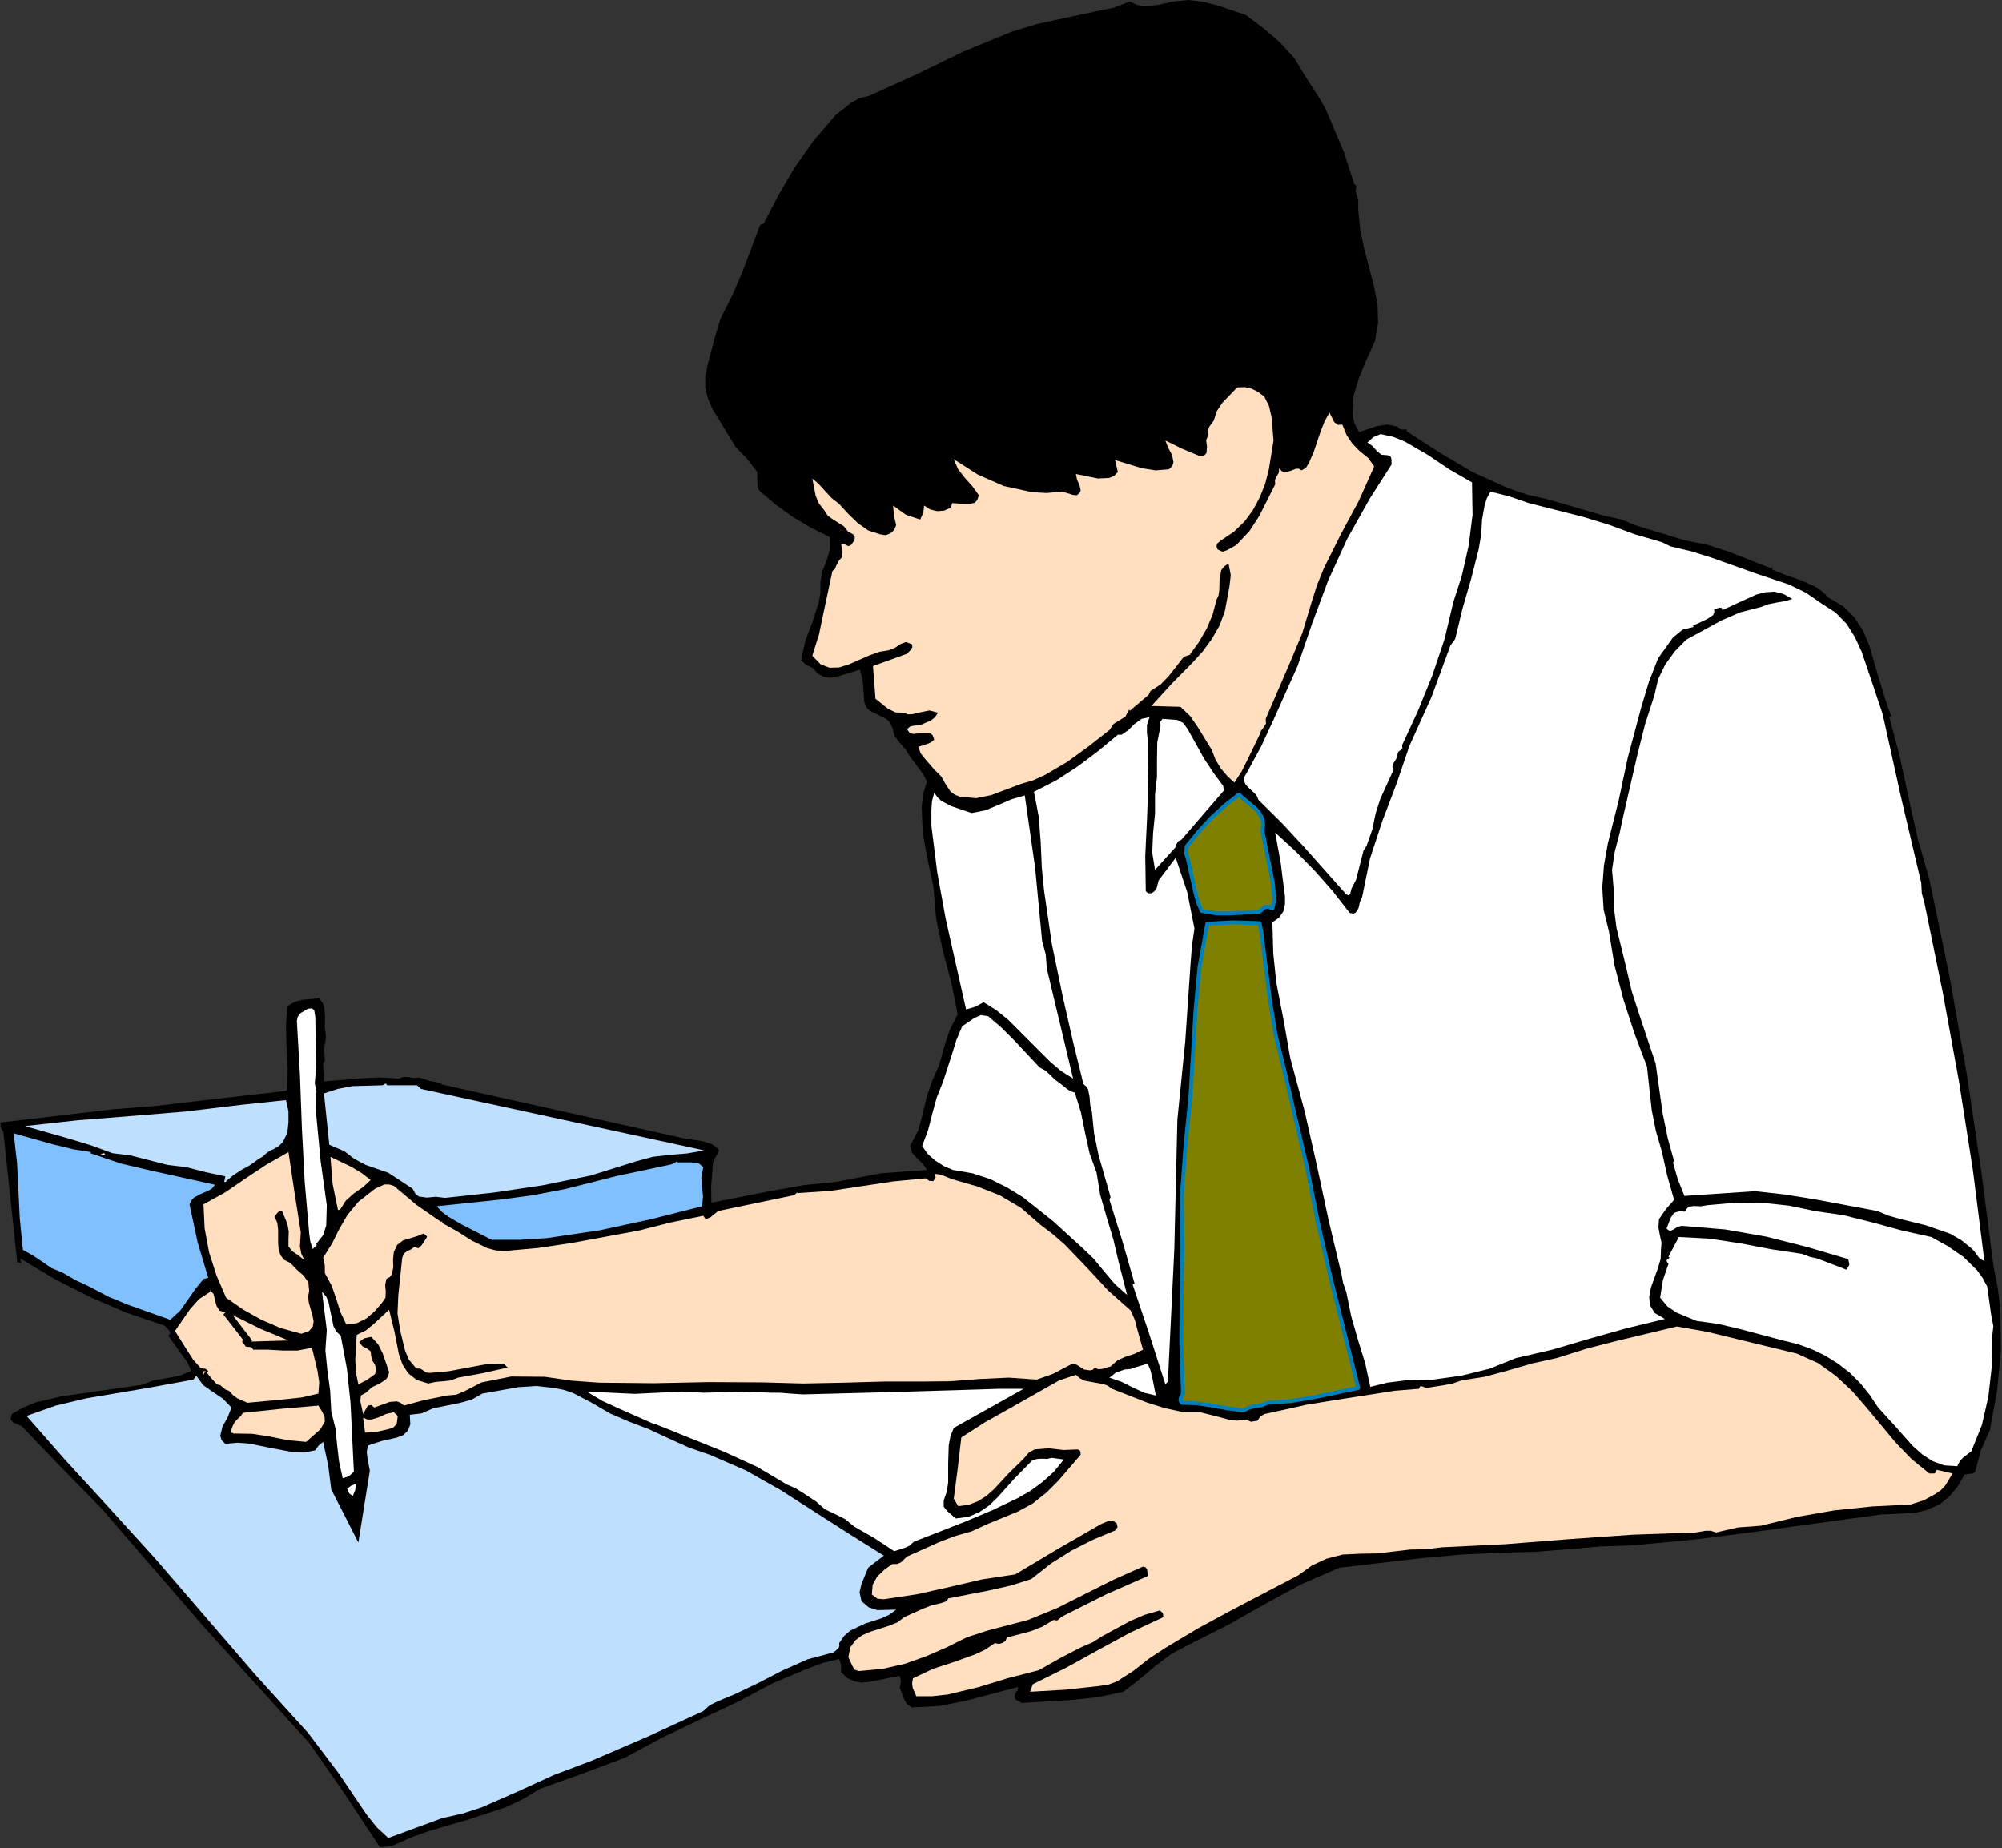
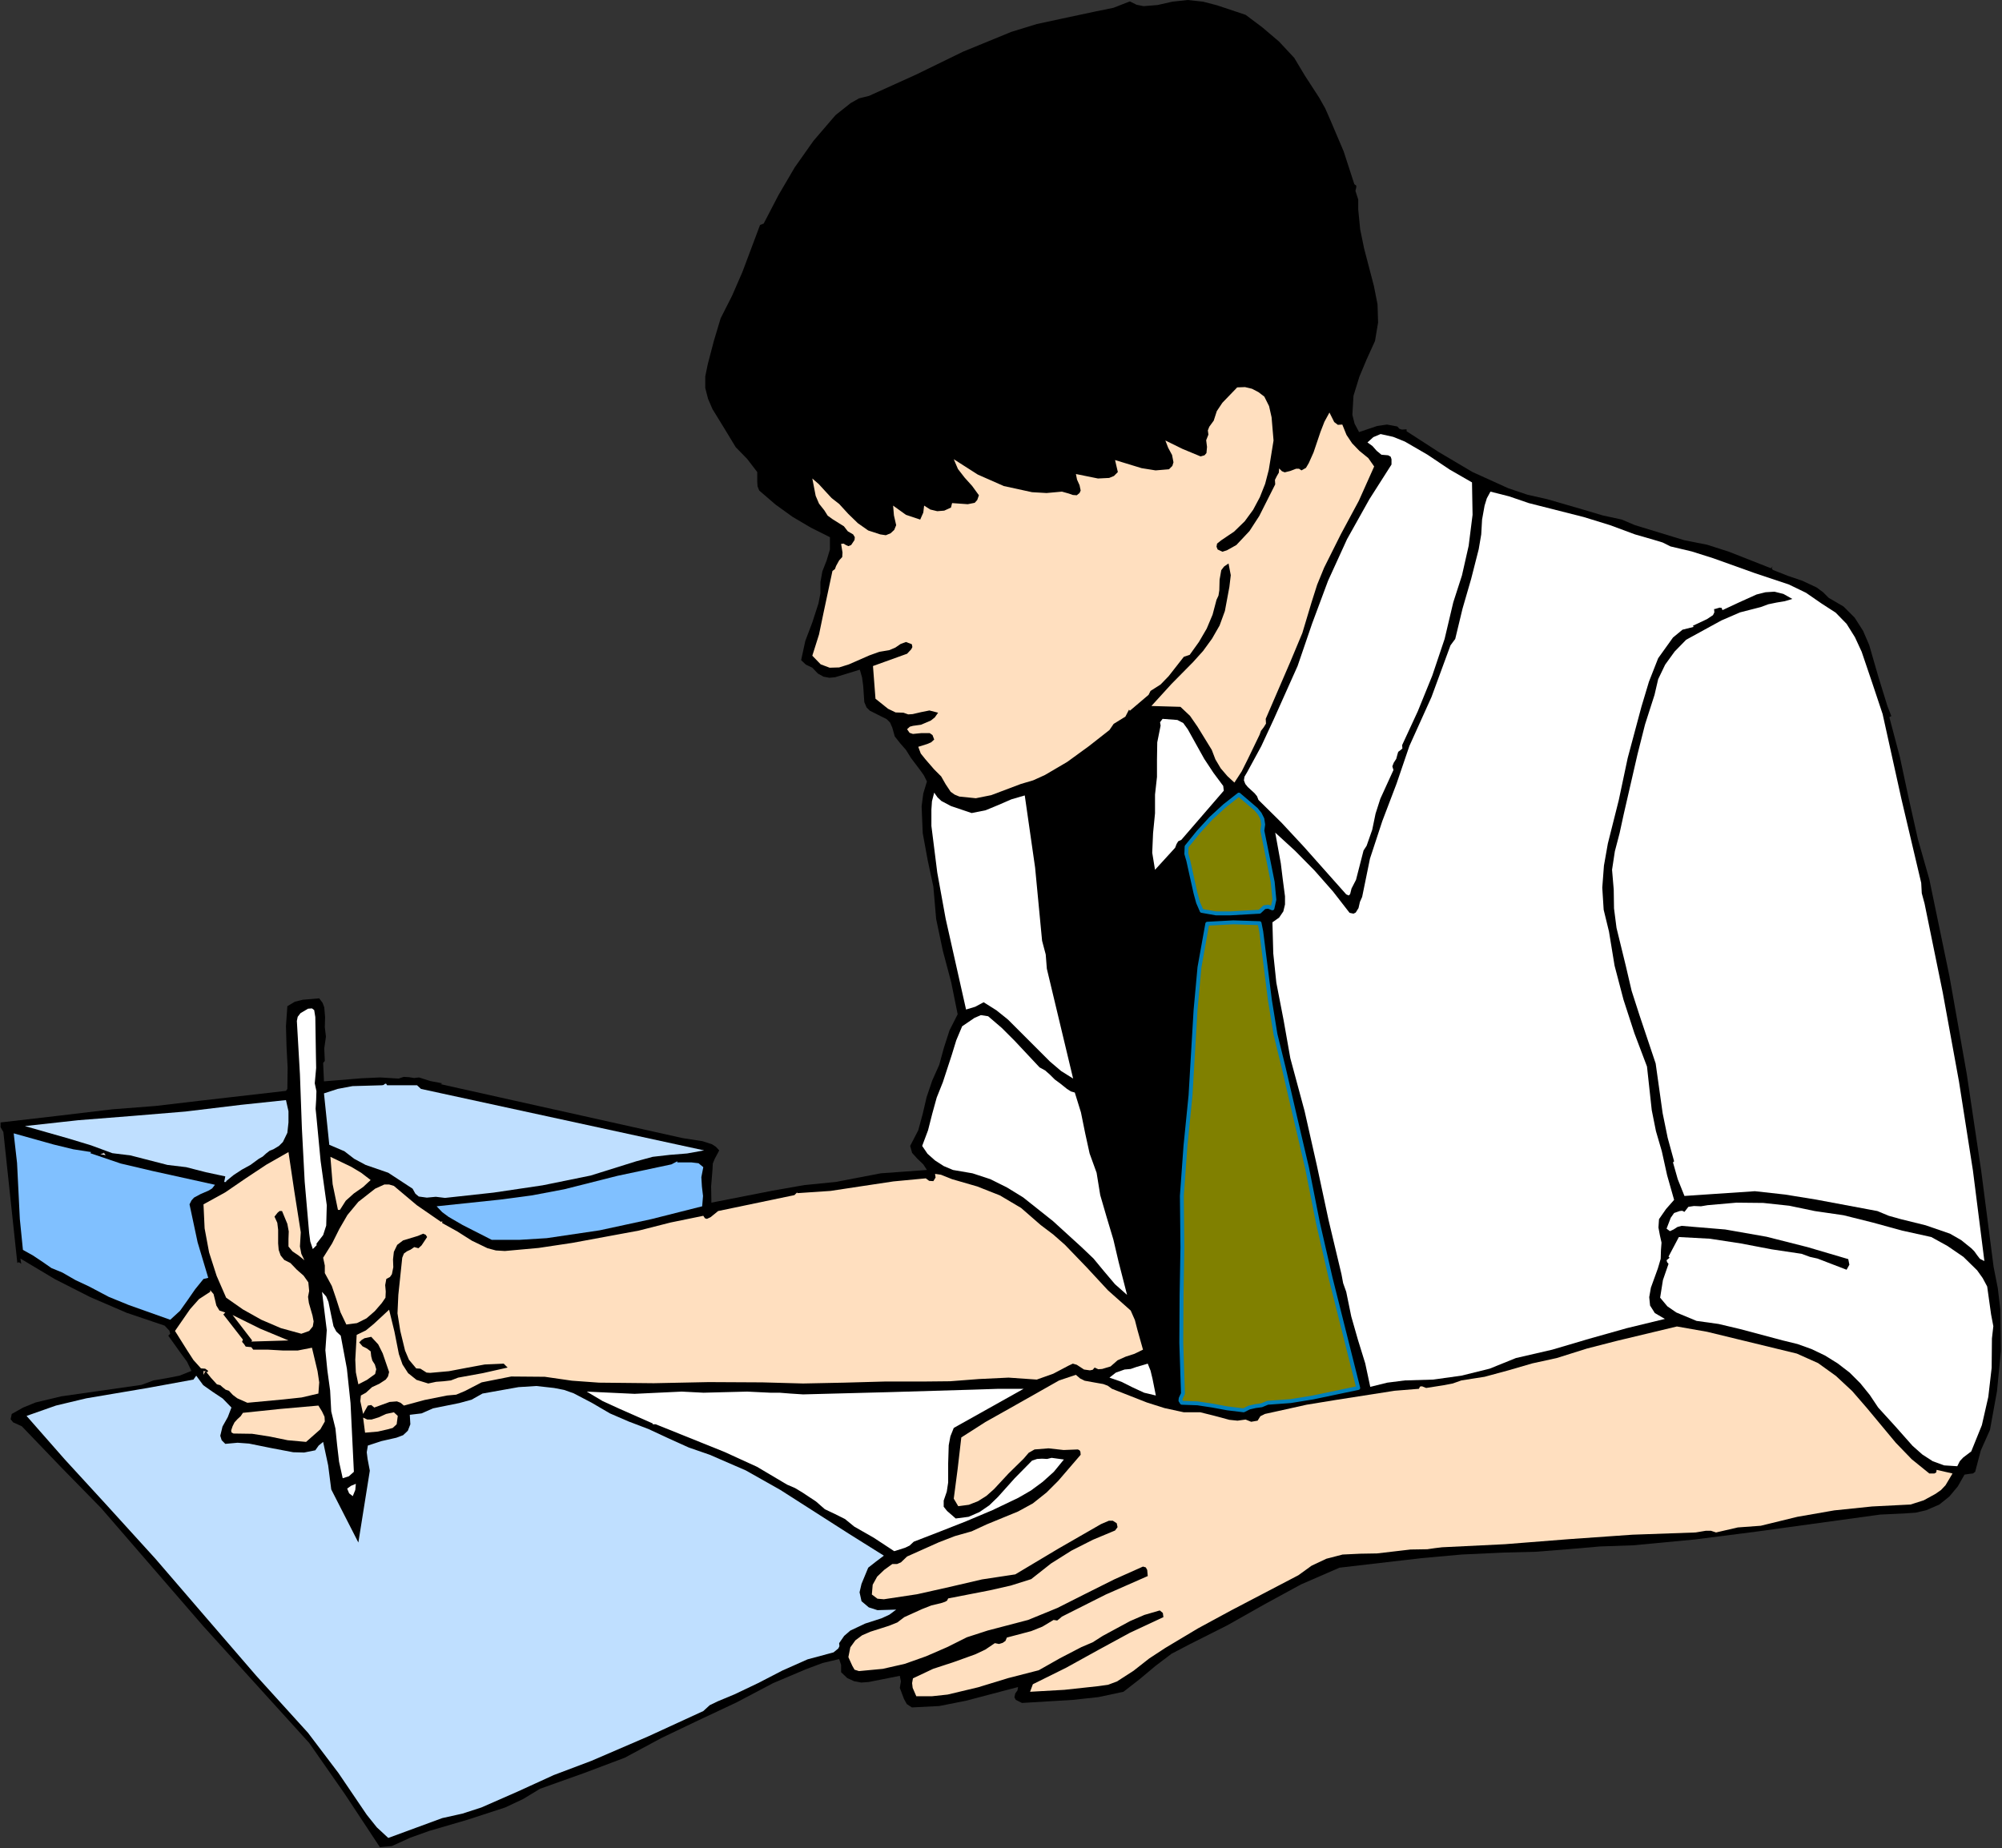
<svg xmlns="http://www.w3.org/2000/svg" xmlns:ns1="http://sodipodi.sourceforge.net/DTD/sodipodi-0.dtd" xmlns:ns2="http://www.inkscape.org/namespaces/inkscape" version="1.0" width="181.915mm" height="167.945mm" id="svg70" ns1:docname="JBIZ007.WMF">
  <rect width="100%" height="100%" fill="#333333" stroke="none" />
  <ns1:namedview pagecolor="#ffffff" bordercolor="#666666" borderopacity="1" objecttolerance="10" gridtolerance="10" guidetolerance="10" ns2:pageopacity="0" ns2:pageshadow="2" ns2:window-width="640" ns2:window-height="480" id="namedview72" />
  <defs id="defs6">
    <clipPath clipPathUnits="userSpaceOnUse" id="clipWmfPath1">
      <path d="M 0,0 L 687.456,0 L 687.456,634.656 L 0,634.656 z" id="path2" />
    </clipPath>
    <pattern id="WMFhbasepattern" patternUnits="userSpaceOnUse" width="6" height="6" x="0" y="0" />
  </defs>
  <path style="fill:#000000;fill-rule:evenodd;fill-opacity:1;stroke:none;" clip-path="url(#clipWmfPath1)" d="  M 427.776,5.088   L 433.536,9.408   L 439.296,14.304   L 444.48,19.872   L 448.224,26.112   L 453.024,33.504   L 455.136,37.248   L 456.864,41.184   L 461.472,52.032   L 465.12,63.264   L 465.792,63.744   L 465.792,64.32   L 465.504,65.568   L 466.464,68.544   L 466.464,72   L 467.136,78.816   L 468.48,85.344   L 471.84,98.208   L 473.088,104.544   L 473.28,110.784   L 472.224,117.12   L 469.344,123.456   L 466.848,129.408   L 464.832,135.936   L 464.448,142.464   L 465.216,145.536   L 466.752,148.416   L 472.992,146.304   L 476.352,145.824   L 479.904,146.496   L 480.576,147.264   L 481.44,147.552   L 483.072,147.456   L 483.072,148.128   L 494.208,155.328   L 505.728,162.144   L 518.016,167.712   L 524.544,169.92   L 531.36,171.456   L 543.936,175.104   L 550.368,177.024   L 556.992,178.464   L 561.504,180.384   L 578.496,185.568   L 586.272,187.104   L 593.76,189.504   L 608.16,195.168   L 608.832,194.496   L 608.448,195.168   L 608.832,195.744   L 613.92,197.76   L 619.008,199.488   L 623.904,201.792   L 626.112,203.424   L 628.032,205.344   L 633.12,208.32   L 636.96,212.16   L 639.84,216.672   L 641.952,221.568   L 645.024,232.224   L 648.192,242.496   L 649.536,245.952   L 648.864,246.336   L 652.512,260.16   L 655.488,274.08   L 658.656,288.192   L 662.592,302.016   L 669.504,335.328   L 675.456,368.928   L 680.448,402.432   L 684.672,435.168   L 686.112,442.464   L 686.976,449.76   L 687.168,464.064   L 685.824,477.888   L 683.424,491.136   L 680.256,498.24   L 678.336,505.536   L 677.568,506.112   L 676.608,506.208   L 674.688,506.496   L 672.384,510.528   L 669.504,513.984   L 666.048,516.768   L 661.632,518.688   L 657.984,519.552   L 653.952,519.84   L 645.696,520.224   L 603.168,526.08   L 582.144,528.768   L 560.832,530.784   L 549.6,531.168   L 538.464,532.128   L 527.424,532.992   L 516.288,533.28   L 501.888,533.952   L 488.064,535.2   L 460.032,538.464   L 446.784,544.224   L 434.112,551.136   L 421.536,558.24   L 408.576,564.768   L 402.336,568.032   L 396.768,572.256   L 391.392,576.768   L 385.824,581.088   L 377.28,582.912   L 368.448,583.872   L 350.976,584.928   L 348.864,583.872   L 348.384,583.008   L 348.672,581.664   L 349.44,580.608   L 349.632,579.456   L 331.776,584.16   L 322.56,585.984   L 313.152,586.464   L 311.424,585.312   L 310.464,583.584   L 309.024,579.744   L 309.408,577.536   L 309.024,575.616   L 298.368,577.728   L 295.776,577.92   L 293.28,577.44   L 290.976,576.384   L 288.864,574.368   L 288.864,571.872   L 288.192,569.856   L 282.528,571.2   L 276.864,573.312   L 265.536,578.112   L 252.96,584.736   L 240.096,590.784   L 227.232,596.928   L 214.56,603.744   L 200.544,609.024   L 185.472,614.4   L 179.616,617.952   L 173.472,620.832   L 160.512,625.056   L 147.36,628.896   L 140.928,631.2   L 134.592,634.08   L 132.48,634.272   L 130.464,634.464   L 118.56,616.416   L 106.176,598.656   L 69.792,558.528   L 34.752,518.016   L 21.12,504.096   L 7.488,489.888   L 4.512,488.544   L 3.648,487.488   L 4.032,485.664   L 7.968,483.456   L 12.192,481.728   L 21.024,479.616   L 48.576,475.68   L 52.704,474.144   L 57.216,473.376   L 61.632,472.512   L 65.76,470.88   L 64.224,467.712   L 62.112,464.832   L 57.792,458.784   L 58.464,458.112   L 58.176,457.056   L 56.544,455.328   L 43.488,450.912   L 31.008,445.536   L 18.912,439.392   L 7.008,432.288   L 7.296,434.112   L 6.816,433.728   L 6.336,433.536   L 5.952,433.824   L 1.152,388.8   L 0.192,387.168   L 0.192,385.536   L 19.296,383.328   L 38.592,381.024   L 53.472,379.872   L 68.928,378.048   L 98.208,374.688   L 98.688,374.016   L 98.784,366.72   L 98.4,359.424   L 98.208,352.416   L 98.688,345.6   L 101.28,344.064   L 103.968,343.392   L 109.632,342.912   L 110.784,344.448   L 111.36,345.984   L 111.648,349.344   L 111.552,352.8   L 111.936,356.064   L 111.36,360.096   L 111.552,364.416   L 110.976,365.088   L 111.264,371.424   L 124.128,370.368   L 130.56,370.08   L 136.896,370.464   L 138.624,369.888   L 140.448,369.984   L 142.176,370.272   L 143.904,370.08   L 147.84,371.328   L 151.872,372.096   L 151.296,372.384   L 234.432,390.912   L 241.248,391.968   L 244.512,393.024   L 245.856,393.888   L 247.008,395.136   L 245.472,398.016   L 244.8,399.648   L 244.704,401.568   L 244.224,407.52   L 244.32,413.088   L 265.344,408.96   L 276.288,407.04   L 286.944,405.984   L 302.496,403.008   L 318.336,401.856   L 317.088,399.936   L 315.072,398.016   L 313.248,396   L 312.576,393.6   L 315.36,388.224   L 316.896,382.56   L 318.24,376.8   L 320.16,371.136   L 322.56,365.76   L 324.192,359.808   L 326.112,353.856   L 328.896,348.384   L 326.688,337.44   L 323.808,326.592   L 321.504,315.648   L 320.544,304.512   L 318.624,295.584   L 316.896,286.176   L 316.512,276.96   L 317.088,272.544   L 318.336,268.416   L 317.28,266.304   L 315.84,264.288   L 312.864,260.352   L 311.136,257.568   L 309.12,255.264   L 307.296,252.96   L 306.432,249.888   L 305.664,248.16   L 304.512,247.008   L 301.632,245.568   L 298.752,244.128   L 297.6,242.976   L 296.832,241.152   L 296.448,235.584   L 296.064,232.704   L 295.296,230.016   L 286.848,232.608   L 284.832,232.8   L 282.816,232.416   L 280.896,231.36   L 278.976,229.344   L 276.768,228.288   L 275.136,226.752   L 276.576,220.128   L 278.976,213.792   L 281.088,207.264   L 281.76,203.808   L 281.76,199.968   L 282.432,196.224   L 283.872,192.576   L 285.024,188.736   L 285.024,184.512   L 278.496,181.248   L 272.16,177.504   L 266.304,173.28   L 260.736,168.48   L 260.16,167.04   L 260.064,165.312   L 260.064,162.144   L 256.608,157.632   L 252.672,153.6   L 248.832,147.264   L 244.704,140.544   L 243.168,136.992   L 242.208,133.248   L 242.208,129.312   L 243.072,125.088   L 245.184,117.024   L 247.488,109.344   L 251.424,101.568   L 254.976,93.408   L 261.024,77.28   L 262.272,76.8   L 267.36,67.008   L 272.928,57.504   L 279.36,48.384   L 286.944,39.552   L 292.128,35.424   L 295.008,33.792   L 298.464,32.928   L 314.592,25.632   L 330.72,17.76   L 347.328,10.944   L 356.064,8.256   L 364.992,6.336   L 376.224,3.936   L 382.368,2.688   L 388.032,0.48   L 390.336,1.632   L 392.736,2.112   L 397.536,1.728   L 402.624,0.576   L 407.904,0   L 413.184,0.576   L 417.984,1.824   L 427.776,5.088  z " id="path8" />
  <path style="fill:#000000;fill-rule:evenodd;fill-opacity:1;stroke:none;" clip-path="url(#clipWmfPath1)" d="  M 454.944,45.024   L 454.56,45.312   L 456,47.232   L 456.576,49.728   L 457.152,52.32   L 458.208,54.624   L 461.76,66.624   L 464.16,78.624   L 463.584,79.68   L 463.968,80.64   L 464.64,81.696   L 464.832,82.752   L 467.616,96.096   L 470.304,109.728   L 467.904,117.12   L 465.12,124.416   L 464.736,127.104   L 463.296,129.408   L 461.952,131.808   L 461.952,134.688   L 459.744,138.816   L 458.592,137.952   L 457.728,136.128   L 456.672,134.496   L 454.56,134.016   L 453.504,135.648   L 452.928,137.568   L 452.352,141.312   L 451.008,146.784   L 449.088,152.256   L 448.8,150.144   L 448.8,147.648   L 448.32,145.536   L 447.552,144.864   L 446.304,144.48   L 444.864,146.688   L 444.672,149.28   L 444.768,152.064   L 444.096,154.464   L 443.136,156.192   L 442.56,156.96   L 441.792,157.344   L 441.024,157.536   L 440.448,157.056   L 439.872,155.712   L 440.64,146.688   L 440.256,141.984   L 439.296,137.184   L 437.568,134.208   L 434.976,131.904   L 428.352,128.928   L 425.664,129.312   L 423.264,130.176   L 421.152,131.52   L 419.328,133.248   L 416.16,137.472   L 413.376,141.984   L 411.648,142.56   L 410.496,144   L 411.072,145.248   L 410.976,146.4   L 410.784,147.648   L 411.072,149.088   L 410.592,151.776   L 409.92,152.64   L 408.576,152.256   L 408.288,151.584   L 407.712,151.488   L 406.56,151.296   L 403.968,149.472   L 401.28,147.36   L 398.592,146.304   L 397.248,146.4   L 395.808,147.168   L 397.248,152.64   L 399.264,158.016   L 397.248,158.496   L 395.232,158.496   L 391.488,157.728   L 385.632,154.848   L 379.776,151.584   L 378.336,151.776   L 377.664,151.968   L 377.088,152.544   L 378.624,156.864   L 379.2,158.976   L 379.104,160.896   L 376.896,161.28   L 374.784,160.8   L 370.752,158.976   L 368.928,158.208   L 367.104,157.92   L 365.472,158.4   L 364.032,159.936   L 365.28,162.912   L 365.376,165.696   L 352.992,165.504   L 347.04,164.544   L 344.256,163.488   L 341.664,161.856   L 339.648,161.76   L 337.824,160.704   L 336.288,159.456   L 334.56,158.4   L 322.464,150.624   L 321.408,151.872   L 321.12,152.928   L 321.888,154.848   L 323.52,156.672   L 324.672,158.688   L 327.744,164.16   L 329.28,166.656   L 330.144,168.864   L 326.304,168.48   L 324.192,168.384   L 322.176,169.152   L 320.832,171.168   L 318.72,169.536   L 316.704,167.616   L 314.688,165.984   L 312.192,165.312   L 311.424,166.272   L 311.136,167.232   L 311.712,169.152   L 312.576,170.976   L 312.192,172.8   L 309.696,170.784   L 307.392,168.48   L 303.552,163.488   L 302.592,163.104   L 301.728,163.296   L 300.672,165.024   L 302.496,172.32   L 303.264,179.424   L 300.96,179.52   L 298.752,178.656   L 295.008,175.968   L 284.256,164.64   L 278.976,158.688   L 274.08,152.352   L 269.856,145.728   L 266.688,138.624   L 264.672,131.04   L 264.192,122.784   L 263.328,118.848   L 263.52,115.104   L 264.48,111.552   L 265.92,108   L 269.376,101.088   L 270.72,97.44   L 271.488,93.696   L 273.12,90.816   L 274.176,87.552   L 273.696,87.072   L 273.12,86.88   L 273.024,88.416   L 272.352,89.664   L 270.336,92.064   L 261.024,112.224   L 260.544,116.16   L 261.12,120.096   L 261.984,124.224   L 261.696,128.256   L 264,134.688   L 265.632,141.408   L 267.84,147.936   L 269.472,150.912   L 271.488,153.6   L 273.792,156.576   L 275.136,159.936   L 276.384,167.136   L 277.536,174.048   L 278.88,177.024   L 281.088,179.424   L 271.968,173.664   L 263.52,166.944   L 263.424,163.584   L 262.656,160.416   L 260.736,154.08   L 260.064,153.6   L 259.776,155.712   L 253.632,149.28   L 250.848,145.536   L 248.544,141.504   L 246.816,137.28   L 245.856,132.768   L 245.76,128.16   L 246.624,123.456   L 249.12,112.512   L 253.632,101.76   L 259.104,91.296   L 264.864,81.216   L 266.976,74.592   L 269.952,68.352   L 273.6,62.592   L 277.632,57.216   L 283.68,48.576   L 290.496,40.224   L 296.448,36.672   L 302.976,33.888   L 309.696,31.296   L 316.032,28.416   L 343.488,14.88   L 356.832,11.232   L 370.464,7.968   L 376.704,7.296   L 382.944,5.952   L 385.152,7.296   L 391.2,5.472   L 397.632,4.8   L 373.344,16.224   L 348,29.856   L 322.464,43.68   L 317.856,46.368   L 314.208,49.536   L 311.328,51.072   L 308.352,53.28   L 305.664,55.68   L 302.976,57.6   L 297.216,62.208   L 295.008,64.896   L 294.72,66.24   L 295.008,67.68   L 297.792,67.2   L 305.28,59.712   L 313.248,53.376   L 321.6,47.808   L 330.24,42.72   L 347.808,33.216   L 356.544,28.32   L 364.992,22.944   L 388.416,12.48   L 400.224,7.776   L 412.704,4.416   L 420.576,5.856   L 427.392,8.928   L 433.44,13.344   L 438.72,18.816   L 443.52,25.152   L 447.648,31.776   L 454.944,45.024  z " id="path10" />
  <path style="fill:#ffdfbf;fill-rule:evenodd;fill-opacity:1;stroke:none;" clip-path="url(#clipWmfPath1)" d="  M 434.208,136.224   L 435.84,139.488   L 436.704,143.328   L 437.376,151.296   L 435.744,161.376   L 434.496,166.176   L 432.672,170.784   L 430.368,175.104   L 427.488,179.04   L 423.84,182.592   L 419.424,185.568   L 417.984,186.72   L 417.792,187.776   L 418.176,188.736   L 419.808,189.504   L 421.344,189.024   L 424.608,187.2   L 429.12,182.4   L 432.48,177.216   L 437.952,166.368   L 437.856,164.832   L 438.528,163.488   L 439.2,162.336   L 439.296,160.896   L 440.256,161.856   L 441.216,162.24   L 443.136,161.76   L 445.152,160.992   L 446.112,160.992   L 446.976,161.568   L 448.512,160.704   L 449.472,159.072   L 451.104,155.424   L 453.504,148.32   L 454.848,144.864   L 456.576,141.696   L 458.208,144.96   L 459.456,145.92   L 460.992,145.824   L 462.432,149.376   L 464.352,152.256   L 466.848,154.848   L 469.92,157.344   L 471.936,160.224   L 466.656,172.032   L 460.512,183.456   L 454.752,194.976   L 452.352,200.832   L 450.432,206.88   L 447.264,217.44   L 443.136,227.328   L 434.688,246.912   L 434.784,248.544   L 434.016,249.792   L 433.056,251.04   L 432.576,252.384   L 428.544,260.736   L 426.432,264.96   L 423.936,268.8   L 421.536,266.592   L 419.232,263.904   L 417.408,260.832   L 416.16,257.568   L 411.264,249.6   L 408.672,245.856   L 405.408,242.784   L 395.424,242.496   L 402.336,234.912   L 409.728,227.424   L 413.184,223.584   L 416.256,219.36   L 418.848,214.848   L 420.672,209.856   L 422.208,201.6   L 422.688,197.568   L 421.92,193.536   L 420.384,194.592   L 419.424,195.84   L 418.848,199.104   L 418.752,202.752   L 418.464,204.576   L 417.792,206.016   L 416.448,211.104   L 414.432,215.904   L 411.744,220.512   L 408.576,224.928   L 406.56,225.6   L 401.376,232.224   L 398.592,235.104   L 395.136,237.312   L 394.464,238.656   L 388.032,244.128   L 387.744,243.744   L 386.496,246.144   L 384.48,247.392   L 382.464,248.64   L 381.024,250.752   L 373.92,256.32   L 366.528,261.696   L 358.848,266.208   L 354.816,268.032   L 350.592,269.28   L 340.416,273.12   L 335.136,274.176   L 329.472,273.6   L 327.84,272.928   L 326.496,271.968   L 324.768,269.376   L 323.232,266.688   L 320.832,264.288   L 317.76,260.736   L 316.224,258.816   L 315.36,256.512   L 318.432,255.552   L 319.776,254.976   L 320.832,254.016   L 320.256,252.48   L 319.296,251.808   L 316.416,251.808   L 313.536,252.096   L 312.384,251.712   L 311.52,250.464   L 312.48,249.6   L 313.536,249.312   L 316.32,248.928   L 319.68,247.488   L 321.024,246.432   L 322.176,244.8   L 319.2,244.032   L 316.32,244.608   L 313.44,245.28   L 311.904,245.376   L 310.272,244.8   L 307.584,244.704   L 304.992,243.456   L 300.672,240   L 299.808,228.768   L 311.52,224.544   L 312.96,223.008   L 313.344,222.24   L 313.152,221.28   L 311.136,220.512   L 309.312,221.184   L 307.488,222.432   L 305.472,223.296   L 302.016,223.872   L 298.56,225.12   L 291.552,228.192   L 288.192,229.248   L 284.928,229.344   L 281.856,228.192   L 278.976,225.216   L 281.28,217.92   L 282.816,210.528   L 285.888,196.128   L 286.752,195.456   L 287.136,194.4   L 288.192,192.48   L 289.248,191.328   L 289.344,189.792   L 288.864,186.816   L 289.728,186.72   L 290.496,187.2   L 291.36,187.584   L 292.32,187.2   L 293.472,185.472   L 293.568,184.512   L 292.992,183.552   L 291.168,182.496   L 289.824,180.768   L 285.984,178.368   L 284.256,177.12   L 283.104,175.296   L 281.28,172.992   L 280.128,170.304   L 278.976,164.352   L 281.184,166.272   L 283.296,168.576   L 285.6,171.072   L 288.192,173.088   L 291.36,176.544   L 294.624,179.712   L 298.176,182.208   L 302.304,183.552   L 304.224,183.84   L 305.856,183.168   L 307.104,182.016   L 307.776,180.384   L 307.008,177.024   L 306.72,173.664   L 311.136,176.832   L 316.032,178.464   L 317.088,176.064   L 317.376,173.664   L 319.488,175.008   L 321.888,175.584   L 324.288,175.392   L 326.592,174.336   L 326.976,172.8   L 332.352,173.184   L 334.752,172.704   L 335.616,171.744   L 336.192,170.112   L 333.888,166.944   L 331.296,164.064   L 328.992,161.088   L 327.552,157.728   L 335.808,163.008   L 344.736,166.944   L 354.432,169.056   L 359.424,169.344   L 364.704,168.864   L 367.104,169.536   L 368.448,170.016   L 369.792,170.112   L 370.752,169.344   L 371.136,168.48   L 370.752,166.656   L 369.888,164.736   L 369.504,162.816   L 377.088,164.352   L 380.928,164.16   L 382.56,163.488   L 383.904,162.144   L 382.944,158.016   L 392.064,160.8   L 396.864,161.568   L 401.472,161.184   L 402.624,160.032   L 403.008,158.784   L 402.528,156.288   L 401.184,153.792   L 400.224,151.296   L 406.08,154.176   L 412.32,156.768   L 413.664,156.384   L 414.336,155.616   L 414.528,153.504   L 414.24,151.2   L 415.008,149.28   L 414.816,147.84   L 415.296,146.592   L 416.832,144.48   L 417.888,141.216   L 419.808,138.336   L 424.896,133.056   L 427.584,132.96   L 429.984,133.536   L 432.192,134.688   L 434.208,136.224  z " id="path12" />
  <path style="fill:#ffffff;fill-rule:evenodd;fill-opacity:1;stroke:none;" clip-path="url(#clipWmfPath1)" d="  M 505.536,165.696   L 505.728,176.832   L 504.384,187.488   L 502.08,197.664   L 499.104,206.88   L 496.128,219.456   L 491.904,232.032   L 486.912,244.32   L 481.536,255.936   L 481.632,257.088   L 480.96,257.664   L 480.192,258.24   L 479.904,259.2   L 479.52,260.64   L 478.656,261.984   L 478.176,263.232   L 478.56,264.48   L 474.048,274.368   L 472.416,279.456   L 471.264,285.024   L 470.016,288.576   L 469.344,290.496   L 468.288,292.128   L 466.56,298.848   L 465.696,302.208   L 464.16,305.184   L 463.68,307.104   L 463.2,307.584   L 462.336,307.2   L 447.744,290.784   L 440.16,282.624   L 432.192,274.752   L 431.712,273.504   L 430.848,272.448   L 428.544,270.336   L 427.68,269.28   L 427.2,268.032   L 427.392,266.784   L 428.352,265.152   L 433.152,256.32   L 437.472,247.008   L 445.632,228.768   L 450.624,214.176   L 456.096,199.488   L 462.624,185.184   L 470.304,171.456   L 477.888,159.552   L 477.888,157.728   L 477.6,156.864   L 476.736,156.384   L 474.432,156.192   L 472.8,154.848   L 471.36,153.216   L 469.632,151.968   L 471.648,150.144   L 474.144,149.088   L 478.464,150.048   L 482.496,151.68   L 490.272,156.192   L 497.856,161.28   L 505.536,165.696  z " id="path14" />
  <path style="fill:#ffffff;fill-rule:evenodd;fill-opacity:1;stroke:none;" clip-path="url(#clipWmfPath1)" d="  M 525.024,172.8   L 543.936,177.6   L 552.96,180.384   L 561.504,183.552   L 567.84,185.376   L 571.008,186.336   L 573.696,187.68   L 580.992,189.408   L 588.288,191.712   L 602.496,196.8   L 614.304,200.736   L 620.256,203.616   L 625.536,207.264   L 630.432,210.432   L 634.176,214.272   L 637.056,218.88   L 639.36,223.872   L 643.008,234.624   L 646.56,245.28   L 652.992,274.368   L 659.808,303.264   L 660,306.816   L 660.96,310.368   L 667.2,340.896   L 672.768,371.424   L 677.568,402.048   L 681.504,433.152   L 679.968,432.384   L 679.008,431.136   L 678.048,429.792   L 676.992,428.736   L 673.536,425.952   L 669.696,423.744   L 661.344,420.864   L 652.8,418.752   L 648.672,417.6   L 644.736,415.968   L 623.712,412.032   L 613.056,410.304   L 602.688,409.152   L 578.496,410.784   L 576.192,405.024   L 574.56,399.264   L 574.944,398.88   L 572.736,390.816   L 571.008,382.368   L 568.608,365.28   L 563.04,348.672   L 560.352,340.32   L 558.336,331.68   L 555.168,318.72   L 554.304,312   L 554.208,305.568   L 553.632,298.752   L 554.592,292.416   L 556.224,286.176   L 557.664,279.552   L 562.368,259.104   L 564.96,248.832   L 568.224,238.656   L 569.472,233.28   L 571.872,228.288   L 575.136,223.776   L 579.072,219.744   L 591.168,213.12   L 597.6,210.336   L 604.704,208.512   L 607.296,207.552   L 610.08,206.976   L 612.96,206.496   L 615.552,205.728   L 612.48,204   L 609.408,203.232   L 606.336,203.424   L 603.264,204.192   L 597.312,206.88   L 591.552,209.568   L 591.264,208.8   L 590.592,208.704   L 588.96,209.184   L 588.672,209.184   L 588.768,210.336   L 588.288,211.296   L 586.272,212.64   L 581.376,214.944   L 581.664,215.328   L 577.824,216.288   L 574.56,218.976   L 569.472,226.08   L 566.304,234.144   L 563.712,242.784   L 559.008,260.352   L 555.936,274.848   L 552.192,289.728   L 550.848,297.312   L 550.272,304.896   L 550.752,312.48   L 552.576,319.968   L 554.496,331.68   L 557.568,343.392   L 561.312,354.912   L 565.632,366.336   L 567.264,381.312   L 568.704,388.512   L 570.72,395.424   L 572.544,403.68   L 574.944,412.128   L 572.16,415.296   L 569.76,418.752   L 569.568,421.632   L 570.048,424.224   L 570.624,426.816   L 570.432,429.312   L 570.336,432.384   L 569.376,435.648   L 566.976,442.272   L 566.4,445.536   L 566.688,448.416   L 568.32,451.008   L 571.776,453.024   L 558.72,456.192   L 545.76,459.84   L 533.088,463.584   L 520.608,466.464   L 511.584,470.112   L 501.888,472.512   L 492.192,473.856   L 482.496,474.144   L 476.448,474.912   L 470.592,476.352   L 468.864,468.288   L 466.368,460.224   L 464.064,452.16   L 462.336,443.712   L 461.28,440.736   L 460.704,437.664   L 456.288,419.136   L 452.256,400.32   L 448.032,381.6   L 443.136,363.456   L 440.832,350.4   L 438.336,337.536   L 437.28,327.456   L 436.992,316.8   L 439.296,315.168   L 440.736,313.056   L 441.312,310.656   L 441.312,307.872   L 440.544,302.016   L 439.872,296.544   L 437.952,285.984   L 444.768,292.224   L 451.488,299.04   L 457.824,306.24   L 463.488,313.536   L 464.832,313.824   L 465.6,313.44   L 466.56,311.904   L 467.04,309.792   L 467.808,308.064   L 470.496,294.912   L 474.72,282.048   L 479.616,269.184   L 484.032,256.224   L 491.616,239.424   L 498.144,221.664   L 499.776,219.456   L 502.272,209.088   L 505.248,198.816   L 507.84,188.64   L 508.704,183.552   L 508.992,178.464   L 509.856,173.664   L 510.624,171.168   L 511.872,168.864   L 518.304,170.496   L 525.024,172.8  z " id="path16" />
-   <path style="fill:#ffffff;fill-rule:evenodd;fill-opacity:1;stroke:none;" clip-path="url(#clipWmfPath1)" d="  M 394.752,246.336   L 393.888,249.12   L 393.888,251.808   L 394.272,254.688   L 394.176,257.568   L 394.368,269.76   L 393.888,281.952   L 393.312,294.048   L 393.504,306.144   L 394.368,306.816   L 395.424,306.816   L 396.48,306.144   L 397.248,304.992   L 397.92,302.4   L 403.776,294.624   L 407.712,306.336   L 410.208,318.912   L 409.344,324.96   L 408.864,331.2   L 407.04,357.888   L 404.352,384.48   L 403.296,429.12   L 401.088,474.528   L 400.224,475.488   L 394.656,458.112   L 388.992,441.216   L 389.664,440.928   L 385.44,426.24   L 381.024,412.128   L 381.408,411.168   L 377.28,396.768   L 375.744,389.28   L 374.976,381.696   L 374.4,379.488   L 374.208,376.8   L 373.728,374.304   L 373.152,373.248   L 372.096,372.384   L 368.448,357.504   L 364.992,342.336   L 361.248,324.288   L 358.56,305.856   L 357.792,297.984   L 357.408,289.248   L 356.736,280.512   L 355.104,271.968   L 362.784,268.032   L 370.176,263.232   L 377.184,257.952   L 383.904,252.384   L 385.152,252.384   L 387.552,250.752   L 389.664,248.64   L 392.064,246.912   L 394.752,246.336  z " id="path18" />
  <path style="fill:#ffffff;fill-rule:evenodd;fill-opacity:1;stroke:none;" clip-path="url(#clipWmfPath1)" d="  M 407.904,250.464   L 413.568,260.64   L 416.736,265.44   L 420.096,269.952   L 420.288,271.584   L 405.696,288.48   L 404.64,288.96   L 404.064,289.92   L 403.584,291.168   L 402.72,292.128   L 396.672,298.752   L 395.712,292.896   L 396,286.176   L 396.672,279.36   L 396.672,272.928   L 397.344,266.88   L 397.344,260.928   L 397.44,254.976   L 398.592,249.216   L 398.4,248.064   L 399.264,246.912   L 404.352,247.296   L 406.368,248.352   L 407.904,250.464  z " id="path20" />
  <path style="fill:#ffffff;fill-rule:evenodd;fill-opacity:1;stroke:none;" clip-path="url(#clipWmfPath1)" d="  M 333.696,279.264   L 338.496,278.304   L 342.912,276.48   L 347.328,274.56   L 351.936,273.216   L 355.488,297.984   L 357.888,323.136   L 359.136,327.84   L 359.52,332.736   L 368.544,370.464   L 364.416,367.872   L 360.576,364.608   L 353.376,357.408   L 346.176,350.208   L 342.24,347.04   L 337.824,344.256   L 334.944,345.792   L 331.776,346.752   L 324.768,315.552   L 321.888,299.712   L 319.872,283.68   L 319.872,278.112   L 320.064,275.232   L 320.832,272.256   L 321.984,273.888   L 323.328,275.136   L 326.592,276.864   L 333.696,279.264  z " id="path22" />
  <path style="fill:#808000;fill-rule:evenodd;fill-opacity:1;stroke:#0080ba;stroke-width:1.344px;stroke-linecap:round;stroke-linejoin:round;stroke-miterlimit:4;stroke-dasharray:none;stroke-opacity:1;" clip-path="url(#clipWmfPath1)" d="  M 433.536,285.312   L 435.936,297.216   L 437.088,302.976   L 437.664,309.024   L 436.992,312   L 435.552,311.424   L 434.208,311.616   L 432.576,313.152   L 422.496,313.728   L 417.6,313.728   L 412.704,312.864   L 411.456,309.984   L 410.592,306.816   L 409.152,300.384   L 408.096,295.584   L 407.424,293.28   L 407.52,290.784   L 411.552,285.792   L 415.872,281.088   L 420.576,276.768   L 425.472,272.928   L 431.424,278.016   L 432.672,279.552   L 433.536,281.28   L 433.824,283.2   L 433.536,285.312  z " id="path24" />
  <path style="fill:#808000;fill-rule:evenodd;fill-opacity:1;stroke:#0080ba;stroke-width:1.344px;stroke-linecap:round;stroke-linejoin:round;stroke-miterlimit:4;stroke-dasharray:none;stroke-opacity:1;" clip-path="url(#clipWmfPath1)" d="  M 433.152,319.968   L 436.128,343.488   L 438.048,355.296   L 440.832,366.624   L 444.864,384   L 448.896,401.184   L 452.64,420.096   L 456.96,438.912   L 466.464,476.736   L 450.912,480   L 443.232,481.248   L 435.36,481.824   L 433.248,482.688   L 431.136,482.976   L 429.024,483.456   L 427.104,484.416   L 421.536,483.744   L 416.352,482.784   L 411.264,482.016   L 405.888,481.824   L 405.408,481.056   L 405.504,480.288   L 406.272,478.656   L 405.696,461.28   L 405.792,444.864   L 406.08,428.448   L 405.888,410.784   L 407.136,393.504   L 408.864,376.224   L 410.592,346.944   L 411.936,332.256   L 414.624,317.28   L 423.552,316.8   L 432.576,317.088   L 433.152,319.968  z " id="path26" />
  <path style="fill:#ffffff;fill-rule:evenodd;fill-opacity:1;stroke:none;" clip-path="url(#clipWmfPath1)" d="  M 108.288,349.344   L 108.48,361.536   L 108.576,366.816   L 108.096,372.096   L 108.672,374.784   L 108.576,377.76   L 108.384,380.832   L 108.672,383.616   L 110.112,398.784   L 112.224,413.952   L 112.032,420.96   L 110.976,424.224   L 108.672,427.2   L 108.768,427.68   L 108.384,428.064   L 107.424,429.024   L 106.56,426.432   L 106.176,423.552   L 104.64,405.888   L 103.68,387.552   L 103.008,369.024   L 101.952,350.688   L 102.24,349.248   L 103.2,348   L 105.792,346.464   L 107.136,346.368   L 107.904,346.944   L 108.288,349.344  z " id="path28" />
  <path style="fill:#ffffff;fill-rule:evenodd;fill-opacity:1;stroke:none;" clip-path="url(#clipWmfPath1)" d="  M 339.36,349.056   L 344.064,353.088   L 348.48,357.504   L 357.024,366.624   L 358.944,367.68   L 360.576,369.12   L 362.208,370.752   L 364.032,372.096   L 366.432,374.016   L 367.776,374.88   L 369.12,375.264   L 371.232,382.08   L 372.672,389.184   L 374.208,396.192   L 376.608,402.816   L 377.856,410.496   L 380.064,418.08   L 382.368,425.76   L 384.192,433.536   L 387.072,444.768   L 382.944,441.12   L 379.2,436.704   L 375.552,432.288   L 371.424,428.352   L 361.632,419.424   L 351.36,411.264   L 345.888,407.904   L 340.128,405.024   L 333.984,403.008   L 327.264,401.856   L 324.096,400.512   L 321.12,398.592   L 318.528,396.288   L 316.704,393.6   L 318.72,388.224   L 320.16,382.56   L 321.696,376.992   L 323.808,371.712   L 326.88,362.304   L 328.416,357.312   L 330.432,352.512   L 334.656,349.632   L 336.864,348.672   L 339.36,349.056  z " id="path30" />
  <path style="fill:#bfdfff;fill-rule:evenodd;fill-opacity:1;stroke:none;" clip-path="url(#clipWmfPath1)" d="  M 143.232,372.768   L 144.576,374.016   L 241.824,395.136   L 235.968,396.192   L 230.016,396.672   L 224.16,397.344   L 218.496,398.88   L 202.848,403.776   L 186.336,407.136   L 169.536,409.632   L 152.832,411.456   L 149.664,411.072   L 146.592,411.36   L 143.808,410.976   L 142.656,410.016   L 141.696,408.288   L 133.344,402.816   L 125.568,400.128   L 121.632,398.016   L 118.272,395.424   L 113.088,393.216   L 111.264,375.552   L 115.968,374.016   L 121.056,373.056   L 131.136,372.768   L 131.712,372.672   L 132.192,372.288   L 132.576,372.192   L 132.96,372.768   L 143.232,372.768  z " id="path32" />
  <path style="fill:#bfdfff;fill-rule:evenodd;fill-opacity:1;stroke:none;" clip-path="url(#clipWmfPath1)" d="  M 99.072,381.696   L 99.072,385.536   L 98.688,389.088   L 97.152,392.256   L 95.808,393.6   L 93.888,394.752   L 92.64,395.232   L 91.392,396.192   L 90.24,397.248   L 88.896,398.016   L 86.016,400.128   L 83.04,401.76   L 80.256,403.584   L 77.664,405.696   L 77.664,405.984   L 76.992,405.984   L 77.376,404.064   L 70.656,402.624   L 63.936,400.896   L 57.504,400.128   L 51.168,398.496   L 44.832,396.864   L 38.592,396.096   L 31.296,393.408   L 23.712,391.104   L 8.544,386.784   L 26.88,384.768   L 45.12,383.328   L 63.648,381.792   L 82.752,379.488   L 98.208,377.856   L 99.072,381.696  z " id="path34" />
  <path style="fill:#80c0ff;fill-rule:evenodd;fill-opacity:1;stroke:none;" clip-path="url(#clipWmfPath1)" d="  M 31.296,395.712   L 31.008,396.096   L 41.472,399.648   L 52.512,402.24   L 73.824,406.944   L 72.864,408.192   L 71.616,408.96   L 68.928,410.112   L 66.624,411.36   L 65.76,412.32   L 65.088,413.664   L 67.872,426.72   L 71.52,438.912   L 69.888,439.296   L 67.008,442.848   L 64.416,446.592   L 61.824,450.24   L 58.464,453.312   L 44.16,448.224   L 37.344,445.44   L 30.624,441.888   L 25.92,439.68   L 21.408,437.088   L 17.664,435.552   L 14.496,433.344   L 11.328,431.232   L 7.872,429.312   L 6.816,418.752   L 6.336,409.056   L 5.856,399.456   L 4.704,389.28   L 18.432,393.12   L 25.152,394.752   L 31.296,395.712  z " id="path36" />
  <path style="fill:#ffffff;fill-rule:evenodd;fill-opacity:1;stroke:none;" clip-path="url(#clipWmfPath1)" d="  M 36.288,396.768   L 34.464,396.384   L 35.808,396.096   L 35.424,395.712   L 36.288,396.768  z " id="path38" />
  <path style="fill:#ffdfbf;fill-rule:evenodd;fill-opacity:1;stroke:none;" clip-path="url(#clipWmfPath1)" d="  M 99.072,395.712   L 101.088,409.248   L 103.296,423.264   L 103.008,428.16   L 103.488,430.656   L 104.544,432.864   L 102.528,431.232   L 100.416,429.792   L 99.072,428.16   L 99.072,425.568   L 99.168,422.976   L 98.688,420.384   L 96.864,415.968   L 96,415.968   L 95.328,416.544   L 94.272,417.888   L 95.232,420   L 95.52,422.4   L 95.52,427.104   L 95.712,429.312   L 96.384,431.232   L 97.632,432.768   L 99.744,433.824   L 101.952,436.128   L 104.256,438.144   L 105.888,440.448   L 106.176,443.424   L 105.792,445.44   L 106.08,447.552   L 107.328,451.872   L 107.712,453.888   L 107.424,455.616   L 106.176,457.152   L 103.488,458.112   L 96.48,456.192   L 89.76,453.312   L 83.424,449.76   L 77.664,445.728   L 74.4,438.24   L 71.808,430.176   L 70.272,421.92   L 69.888,413.664   L 77.376,409.536   L 84.384,404.736   L 91.488,400.032   L 99.072,395.712  z " id="path40" />
  <path style="fill:#ffdfbf;fill-rule:evenodd;fill-opacity:1;stroke:none;" clip-path="url(#clipWmfPath1)" d="  M 127.296,405.312   L 124.704,407.712   L 121.536,409.92   L 118.752,412.416   L 116.736,415.584   L 116.064,415.584   L 114.24,406.752   L 113.472,397.344   L 120.672,400.8   L 124.032,402.816   L 127.296,405.312  z " id="path42" />
  <path style="fill:#80c0ff;fill-rule:evenodd;fill-opacity:1;stroke:none;" clip-path="url(#clipWmfPath1)" d="  M 232.608,399.264   L 237.504,399.264   L 239.904,399.552   L 241.536,400.896   L 240.864,404.352   L 241.056,407.52   L 241.44,410.784   L 241.152,414.336   L 223.68,418.752   L 205.92,422.592   L 187.776,425.28   L 178.464,425.856   L 168.864,425.856   L 158.88,420.768   L 154.08,417.984   L 151.872,416.352   L 149.952,414.336   L 171.84,412.032   L 182.688,410.592   L 193.824,408.48   L 212.064,403.872   L 230.592,399.936   L 232.608,398.88   L 232.608,399.264  z " id="path44" />
  <path style="fill:#ffdfbf;fill-rule:evenodd;fill-opacity:1;stroke:none;" clip-path="url(#clipWmfPath1)" d="  M 323.136,403.488   L 326.976,405.024   L 335.616,407.52   L 343.392,410.592   L 350.688,414.912   L 357.408,420.768   L 361.728,424.032   L 365.76,427.584   L 373.248,435.36   L 380.544,443.232   L 388.32,450.144   L 389.76,453.408   L 390.624,456.768   L 392.544,463.584   L 389.568,465.024   L 386.592,465.984   L 383.808,467.232   L 381.408,469.344   L 378.528,470.208   L 377.184,470.304   L 375.936,469.728   L 375.264,470.496   L 374.304,470.688   L 372.288,470.4   L 369.792,468.768   L 368.448,468.384   L 367.008,469.056   L 361.728,471.84   L 356.064,473.856   L 346.368,473.184   L 336.288,473.664   L 326.304,474.432   L 316.704,474.528   L 303.744,474.528   L 289.92,474.912   L 275.808,475.2   L 261.888,474.816   L 243.36,474.72   L 224.544,475.104   L 205.728,474.912   L 196.416,474.24   L 187.104,472.896   L 175.584,472.8   L 165.408,474.816   L 159.648,477.792   L 156.672,479.04   L 153.504,479.328   L 145.824,480.864   L 138.72,482.784   L 137.568,481.824   L 136.32,481.344   L 133.824,481.536   L 128.544,483.456   L 127.488,482.592   L 126.336,482.784   L 124.704,485.664   L 123.744,481.248   L 123.936,479.328   L 125.664,478.368   L 127.776,476.448   L 130.272,475.296   L 132.48,473.856   L 133.248,472.8   L 133.632,471.264   L 131.424,464.832   L 129.888,461.76   L 127.488,459.168   L 125.184,459.648   L 124.224,460.224   L 123.36,461.088   L 124.512,462.432   L 126.048,463.2   L 127.296,464.16   L 127.488,465.888   L 127.872,467.328   L 128.736,468.672   L 129.216,470.304   L 128.832,471.936   L 126.048,473.952   L 123.072,475.488   L 122.208,471.36   L 122.016,467.04   L 122.496,458.496   L 125.664,456.96   L 128.352,454.752   L 133.632,449.856   L 135.456,457.344   L 136.992,465.12   L 138.24,468.672   L 140.16,471.648   L 143.04,473.952   L 147.072,475.2   L 149.76,474.624   L 152.352,474.432   L 154.848,474.144   L 157.344,473.184   L 165.792,471.648   L 174.336,469.728   L 172.992,468.384   L 166.464,468.672   L 160.224,469.824   L 154.176,470.976   L 147.744,471.552   L 146.496,471.456   L 145.44,470.784   L 144.384,470.112   L 142.944,470.016   L 140.448,467.04   L 139.104,463.872   L 137.472,457.152   L 136.512,451.104   L 136.8,444.768   L 138.144,432   L 138.72,430.56   L 139.776,429.792   L 141.024,429.216   L 142.272,428.352   L 143.712,428.736   L 144.768,427.776   L 146.688,424.896   L 146.208,424.128   L 145.344,423.744   L 143.52,424.512   L 138.432,426.048   L 136.416,427.584   L 135.264,429.984   L 134.976,432.576   L 135.072,435.264   L 134.592,437.664   L 133.92,438.624   L 132.672,439.296   L 132.288,441.408   L 132.48,443.616   L 132.384,445.728   L 131.136,447.552   L 128.736,450.336   L 125.856,452.832   L 122.592,454.464   L 118.944,454.944   L 116.928,450.72   L 115.488,446.208   L 113.952,441.696   L 111.552,437.28   L 111.552,434.688   L 110.976,432   L 114.048,427.104   L 116.544,422.112   L 119.328,417.312   L 123.072,412.8   L 128.832,408.288   L 132,406.848   L 133.632,406.848   L 135.264,407.328   L 143.136,413.952   L 151.488,419.712   L 151.872,419.424   L 151.872,420.096   L 157.056,422.976   L 162.048,426.144   L 167.424,428.736   L 170.304,429.504   L 173.376,429.696   L 184.992,428.64   L 196.512,426.912   L 219.36,422.688   L 230.304,419.904   L 241.536,417.6   L 242.112,418.464   L 242.784,418.656   L 244.032,418.08   L 246.624,415.968   L 272.832,410.496   L 273.792,409.536   L 273.792,409.824   L 285.216,409.056   L 295.968,407.424   L 306.816,405.792   L 317.952,404.736   L 319.104,405.6   L 320.544,405.696   L 321.312,404.448   L 321.12,403.2   L 323.136,403.488  z " id="path46" />
  <path style="fill:#ffffff;fill-rule:evenodd;fill-opacity:1;stroke:none;" clip-path="url(#clipWmfPath1)" d="  M 623.232,415.968   L 633.12,417.408   L 643.104,419.904   L 653.28,422.688   L 663.264,424.896   L 668.832,427.968   L 674.304,431.712   L 679.008,436.32   L 680.928,439.008   L 682.464,441.888   L 683.808,451.488   L 684.576,455.52   L 684.096,459.744   L 684,469.824   L 682.848,479.808   L 680.64,489.504   L 676.992,498.528   L 674.208,500.64   L 673.056,501.888   L 672.192,503.616   L 667.68,503.328   L 663.744,501.888   L 660.192,499.584   L 656.832,496.608   L 650.88,489.888   L 645.024,483.456   L 642.144,479.136   L 638.88,475.104   L 635.232,471.456   L 631.104,468.288   L 626.784,465.6   L 622.176,463.392   L 617.376,461.664   L 612.288,460.416   L 597.504,456.48   L 590.208,454.752   L 582.624,453.696   L 575.712,450.816   L 572.64,448.704   L 570.144,445.728   L 571.104,439.68   L 573.024,434.112   L 572.544,433.536   L 572.352,432.864   L 573.408,432   L 573.024,431.616   L 576.576,424.896   L 587.232,425.472   L 597.888,427.104   L 608.448,429.12   L 618.72,430.656   L 621.6,431.712   L 624.192,432.288   L 634.176,436.128   L 635.136,434.4   L 634.752,432.48   L 620.736,428.352   L 606.72,424.8   L 592.512,422.304   L 577.536,421.056   L 576.096,421.44   L 574.752,422.304   L 573.504,422.88   L 572.352,422.016   L 573.792,418.272   L 574.944,416.64   L 576.864,415.968   L 577.728,415.872   L 578.496,416.256   L 579.84,414.528   L 581.76,414.24   L 584.16,414.336   L 586.464,413.952   L 596.352,413.088   L 605.568,413.184   L 614.496,414.144   L 623.232,415.968  z " id="path48" />
  <path style="fill:#ffdfbf;fill-rule:evenodd;fill-opacity:1;stroke:none;" clip-path="url(#clipWmfPath1)" d="  M 75.36,450.144   L 77.376,450.816   L 76.704,451.488   L 83.424,460.128   L 83.136,460.896   L 83.808,461.664   L 84.384,462.528   L 85.344,462.624   L 86.304,462.72   L 86.976,463.584   L 92.16,463.584   L 97.248,463.872   L 102.24,463.872   L 107.136,462.912   L 109.056,470.976   L 109.632,474.816   L 109.344,478.656   L 103.584,480   L 97.344,480.672   L 84.96,481.824   L 81.504,480.288   L 79.968,479.136   L 78.624,477.696   L 77.472,477.312   L 76.512,476.544   L 75.648,475.776   L 74.496,475.488   L 72.48,473.28   L 70.56,470.88   L 69.888,472.224   L 69.888,470.88   L 70.848,471.168   L 71.136,471.36   L 71.52,470.88   L 70.464,470.112   L 69.024,470.016   L 66.432,467.136   L 64.32,463.872   L 60.096,457.152   L 65.28,449.664   L 68.352,446.208   L 72.192,443.712   L 72.192,443.136   L 73.344,444.48   L 73.824,446.4   L 74.304,448.416   L 75.36,450.144  z " id="path50" />
  <path style="fill:#ffffff;fill-rule:evenodd;fill-opacity:1;stroke:none;" clip-path="url(#clipWmfPath1)" d="  M 117.024,458.784   L 119.136,470.112   L 120.384,481.92   L 121.536,505.536   L 119.808,507.072   L 117.696,507.744   L 116.448,502.08   L 115.776,496.32   L 115.2,490.656   L 113.76,484.8   L 113.376,477.6   L 112.416,470.592   L 111.744,463.776   L 112.224,456.864   L 110.592,443.712   L 112.032,445.344   L 112.8,447.168   L 113.664,451.392   L 114.528,455.52   L 115.488,457.344   L 117.024,458.784  z " id="path52" />
-   <path style="fill:#ffdfbf;fill-rule:evenodd;fill-opacity:1;stroke:none;" clip-path="url(#clipWmfPath1)" d="  M 99.072,460.416   L 86.304,460.8   L 86.592,460.416   L 79.872,451.68   L 89.376,456.384   L 99.072,460.416  z " id="path54" />
+   <path style="fill:#ffdfbf;fill-rule:evenodd;fill-opacity:1;stroke:none;" clip-path="url(#clipWmfPath1)" d="  M 99.072,460.416   L 86.304,460.8   L 86.592,460.416   L 79.872,451.68   L 89.376,456.384   z " id="path54" />
  <path style="fill:#ffdfbf;fill-rule:evenodd;fill-opacity:1;stroke:none;" clip-path="url(#clipWmfPath1)" d="  M 617.088,464.928   L 624.384,468.192   L 630.528,472.608   L 636.096,477.792   L 641.088,483.552   L 651.072,495.552   L 656.544,501.216   L 662.592,506.112   L 664.32,506.112   L 664.992,505.728   L 665.088,504.864   L 670.56,506.112   L 668.16,510.144   L 666.624,511.776   L 664.704,513.12   L 660.672,515.328   L 656.16,516.768   L 642.912,517.44   L 629.952,518.784   L 617.28,520.992   L 604.704,524.064   L 596.832,524.64   L 589.344,526.368   L 587.616,525.792   L 585.792,525.792   L 582.336,526.368   L 560.64,527.136   L 538.752,528.672   L 516.864,530.4   L 495.264,531.456   L 492.864,531.744   L 490.176,532.128   L 484.416,532.224   L 478.656,532.896   L 472.896,533.568   L 467.136,533.664   L 461.088,533.952   L 455.52,535.392   L 450.432,537.792   L 445.92,541.056   L 422.976,553.056   L 411.456,559.296   L 400.224,566.016   L 394.656,569.664   L 389.28,573.888   L 383.616,577.536   L 380.544,578.688   L 377.088,579.168   L 365.568,580.416   L 353.76,581.088   L 354.72,578.496   L 366.144,572.832   L 377.088,566.784   L 388.032,560.832   L 399.552,555.456   L 399.36,554.016   L 398.304,553.152   L 393.024,554.688   L 388.128,556.8   L 378.72,561.888   L 375.264,564.096   L 371.424,565.728   L 364.032,569.568   L 356.736,573.696   L 346.272,576.384   L 335.904,579.552   L 325.44,582.048   L 320.064,582.624   L 314.688,582.624   L 313.44,579.744   L 313.248,578.112   L 313.536,576.48   L 320.448,573.216   L 327.744,570.816   L 334.944,568.224   L 338.4,566.592   L 341.664,564.384   L 343.104,564.672   L 344.352,564.288   L 345.312,563.616   L 345.792,562.464   L 354.144,560.256   L 357.984,558.72   L 361.824,556.416   L 363.072,556.608   L 363.936,555.936   L 364.704,555.264   L 365.664,554.784   L 379.776,547.68   L 394.176,541.344   L 393.984,539.232   L 393.504,538.368   L 392.544,538.08   L 382.656,542.496   L 372.864,547.392   L 363.168,552.288   L 353.088,556.416   L 339.168,560.064   L 332.064,562.368   L 325.344,565.728   L 318.048,568.896   L 310.752,571.488   L 303.168,573.216   L 295.008,573.984   L 293.472,573.504   L 292.704,572.16   L 291.36,569.184   L 292.032,565.824   L 293.76,563.424   L 296.064,561.696   L 298.944,560.448   L 305.28,558.432   L 308.16,557.28   L 310.56,555.456   L 316.704,552.672   L 319.872,551.424   L 323.136,550.656   L 324.576,550.176   L 325.248,549.792   L 325.632,549.024   L 339.936,546.24   L 347.136,544.608   L 354.144,542.4   L 360.96,537.024   L 367.968,532.608   L 375.36,528.864   L 382.944,525.696   L 383.808,524.544   L 383.52,523.2   L 382.176,522.336   L 380.832,522.336   L 378.144,523.488   L 363.456,531.936   L 348.672,540.768   L 337.248,542.496   L 326.112,545.088   L 314.976,547.584   L 303.552,549.312   L 301.344,549.12   L 299.424,547.68   L 299.712,544.32   L 301.248,541.536   L 303.648,539.232   L 306.432,537.216   L 308.064,537.216   L 309.408,536.64   L 311.52,534.624   L 322.464,529.728   L 327.936,527.616   L 333.696,525.984   L 338.88,523.584   L 344.256,521.376   L 349.632,519.168   L 354.72,516.384   L 359.424,512.64   L 363.456,508.608   L 371.136,499.68   L 371.04,498.624   L 370.752,498.144   L 370.176,497.856   L 365.28,498.048   L 360.096,497.472   L 355.296,497.856   L 353.28,499.008   L 351.552,501.024   L 346.368,506.112   L 341.376,511.488   L 338.784,513.792   L 335.904,515.616   L 332.736,516.864   L 329.088,517.344   L 327.552,514.752   L 328.896,504.48   L 330.144,493.728   L 338.4,488.448   L 346.944,483.648   L 363.744,474.144   L 369.504,472.224   L 370.944,473.472   L 372.48,474.24   L 375.648,474.816   L 378.912,475.392   L 380.448,475.968   L 381.888,477.024   L 393.888,481.728   L 399.936,483.648   L 406.56,485.088   L 412.224,485.088   L 417.216,486.336   L 422.208,487.68   L 424.992,487.968   L 427.776,487.584   L 429.696,488.352   L 431.904,487.968   L 432.864,486.432   L 434.4,485.664   L 438.336,484.8   L 448.704,482.496   L 458.688,480.864   L 478.944,477.696   L 487.296,477.024   L 487.68,476.256   L 488.352,476.16   L 489.792,476.736   L 495.936,475.776   L 498.912,475.2   L 501.888,474.144   L 509.856,472.896   L 518.016,470.688   L 526.272,468.288   L 534.624,466.464   L 544.992,463.2   L 555.072,460.608   L 575.904,455.616   L 586.272,457.44   L 596.544,459.936   L 617.088,464.928  z " id="path56" />
  <path style="fill:#ffffff;fill-rule:evenodd;fill-opacity:1;stroke:none;" clip-path="url(#clipWmfPath1)" d="  M 394.176,468.384   L 395.136,470.784   L 395.808,473.568   L 396.96,479.328   L 392.928,478.368   L 388.992,476.544   L 385.152,474.624   L 381.024,473.184   L 383.232,471.456   L 386.208,470.4   L 388.32,470.208   L 390.24,469.536   L 394.176,468.384  z " id="path58" />
  <path style="fill:#bfdfff;fill-rule:evenodd;fill-opacity:1;stroke:none;" clip-path="url(#clipWmfPath1)" d="  M 79.488,483.456   L 78.24,486.72   L 76.416,489.984   L 75.648,493.152   L 76.128,494.688   L 77.376,495.936   L 81.6,495.552   L 85.536,495.84   L 93.12,497.376   L 100.704,498.816   L 104.448,498.912   L 108.288,498.144   L 109.44,496.512   L 110.976,495.264   L 112.704,503.328   L 113.76,511.584   L 123.072,529.824   L 127.008,505.152   L 126.24,501.12   L 125.952,498.816   L 126.336,496.512   L 131.04,494.976   L 136.128,493.824   L 138.432,492.96   L 140.064,491.424   L 140.928,489.216   L 140.736,485.952   L 144.768,485.472   L 148.704,483.744   L 157.728,481.92   L 161.952,480.768   L 165.696,478.656   L 178.08,476.448   L 184.224,476.064   L 190.272,476.736   L 193.728,477.408   L 196.992,478.56   L 203.232,481.824   L 209.472,485.472   L 215.904,488.256   L 222.72,490.848   L 229.536,494.016   L 236.544,497.184   L 243.744,499.68   L 256.128,505.056   L 268.032,511.776   L 291.744,526.944   L 303.552,534.336   L 300.864,536.352   L 298.176,538.464   L 295.872,544.032   L 295.2,546.912   L 295.872,549.984   L 298.368,552.096   L 301.344,553.056   L 307.776,552.864   L 305.472,554.592   L 302.784,555.84   L 297.12,557.664   L 292.032,560.064   L 289.92,561.888   L 288.192,564.384   L 288.288,565.44   L 287.904,566.208   L 286.272,567.552   L 277.344,569.952   L 268.704,573.792   L 260.352,578.112   L 252.288,581.952   L 246.528,584.352   L 243.744,585.696   L 241.536,587.712   L 222.528,596.448   L 203.136,604.8   L 190.176,609.696   L 177.792,615.36   L 165.312,620.832   L 158.784,622.944   L 151.872,624.48   L 133.344,631.296   L 129.408,627.648   L 125.952,623.328   L 116.256,609.024   L 105.792,595.2   L 88.032,575.616   L 70.56,555.36   L 53.376,535.392   L 36.096,516.384   L 22.272,501.312   L 9.12,486.336   L 19.2,482.784   L 29.664,480.288   L 50.688,476.736   L 66.432,473.856   L 67.392,472.512   L 69.792,475.776   L 73.056,478.08   L 76.512,480.384   L 79.488,483.456  z " id="path60" />
  <path style="fill:#ffffff;fill-rule:evenodd;fill-opacity:1;stroke:none;" clip-path="url(#clipWmfPath1)" d="  M 351.552,477.024   L 327.552,490.464   L 326.4,493.344   L 325.824,496.416   L 325.632,502.656   L 325.632,509.184   L 325.152,512.352   L 324.096,515.424   L 324.096,517.536   L 325.248,518.976   L 328.224,521.568   L 332.64,520.992   L 336.384,519.36   L 339.744,517.056   L 342.72,514.176   L 348.48,507.744   L 354.432,501.696   L 356.16,501.12   L 357.888,501.024   L 359.616,501.12   L 361.152,500.736   L 363.264,501.024   L 365.376,501.312   L 361.92,505.536   L 358.08,508.992   L 354.048,511.968   L 349.728,514.464   L 340.896,518.688   L 331.776,522.528   L 322.752,526.08   L 313.824,529.536   L 312.384,530.88   L 310.752,531.648   L 307.104,532.8   L 300.096,528.192   L 293.376,524.352   L 290.208,521.76   L 286.752,520.032   L 283.296,518.4   L 280.224,515.712   L 275.424,512.544   L 273.024,511.104   L 270.336,509.952   L 259.968,503.808   L 248.832,498.72   L 226.176,489.6   L 225.216,489.216   L 224.16,489.216   L 224.16,488.928   L 212.64,483.84   L 206.976,481.248   L 201.504,477.984   L 217.92,478.752   L 234.144,477.984   L 241.632,478.368   L 249.024,478.176   L 256.608,477.984   L 264.576,478.368   L 267.744,478.368   L 271.392,478.656   L 275.808,478.944   L 305.184,478.176   L 334.272,477.312   L 343.008,477.024   L 351.552,477.024  z " id="path62" />
  <path style="fill:#ffdfbf;fill-rule:evenodd;fill-opacity:1;stroke:none;" clip-path="url(#clipWmfPath1)" d="  M 110.592,484.8   L 111.456,486.624   L 111.552,488.256   L 110.016,490.944   L 105.12,495.264   L 98.784,494.688   L 92.736,493.44   L 86.592,492.48   L 80.16,492.384   L 79.488,492   L 79.392,491.328   L 79.872,489.888   L 80.544,488.544   L 81.6,487.392   L 82.656,486.432   L 83.424,485.28   L 96.288,483.936   L 109.344,482.784   L 110.592,484.8  z " id="path64" />
  <path style="fill:#ffdfbf;fill-rule:evenodd;fill-opacity:1;stroke:none;" clip-path="url(#clipWmfPath1)" d="  M 136.608,486.336   L 136.416,487.776   L 136.224,489.216   L 134.88,490.464   L 133.152,490.944   L 129.792,491.712   L 125.376,492.096   L 124.704,486.912   L 126.144,487.584   L 127.584,487.584   L 130.08,486.816   L 132.576,485.664   L 135.264,485.088   L 136.608,486.336  z " id="path66" />
  <path style="fill:#ffffff;fill-rule:evenodd;fill-opacity:1;stroke:none;" clip-path="url(#clipWmfPath1)" d="  M 122.208,509.664   L 122.016,511.776   L 121.152,513.888   L 119.904,512.928   L 119.232,511.296   L 120.576,510.336   L 122.208,509.664  z " id="path68" />
</svg>